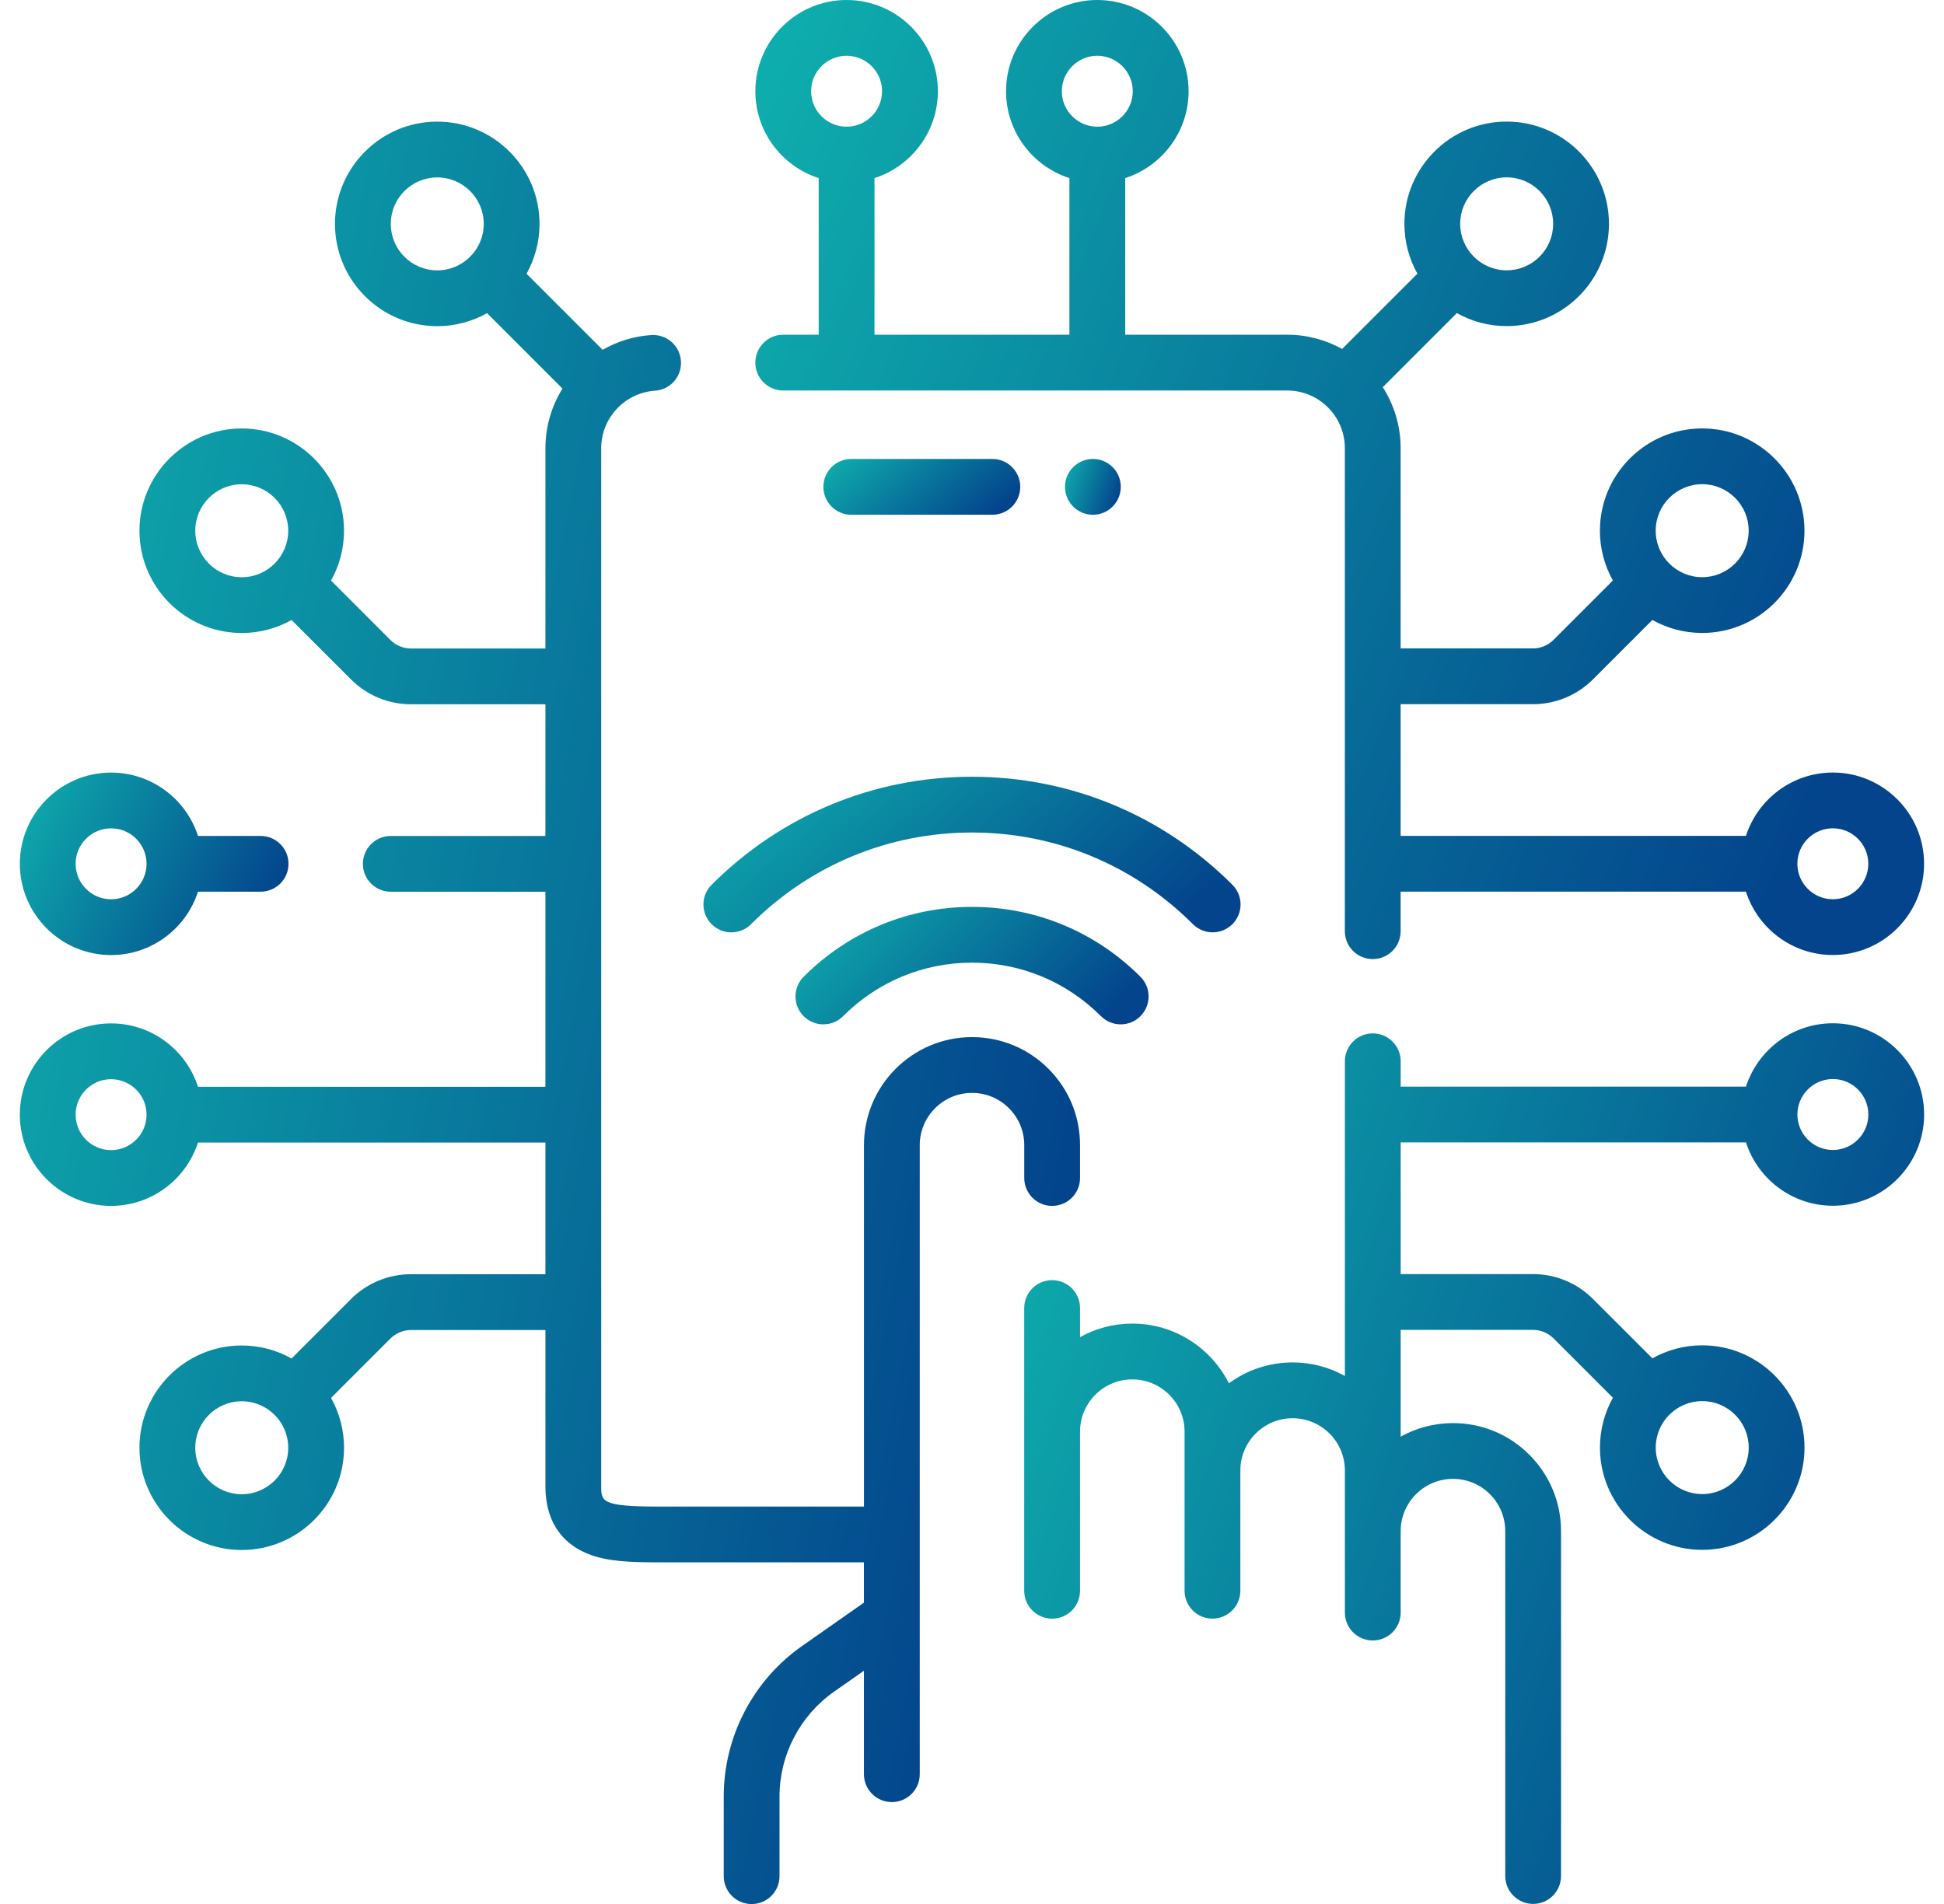
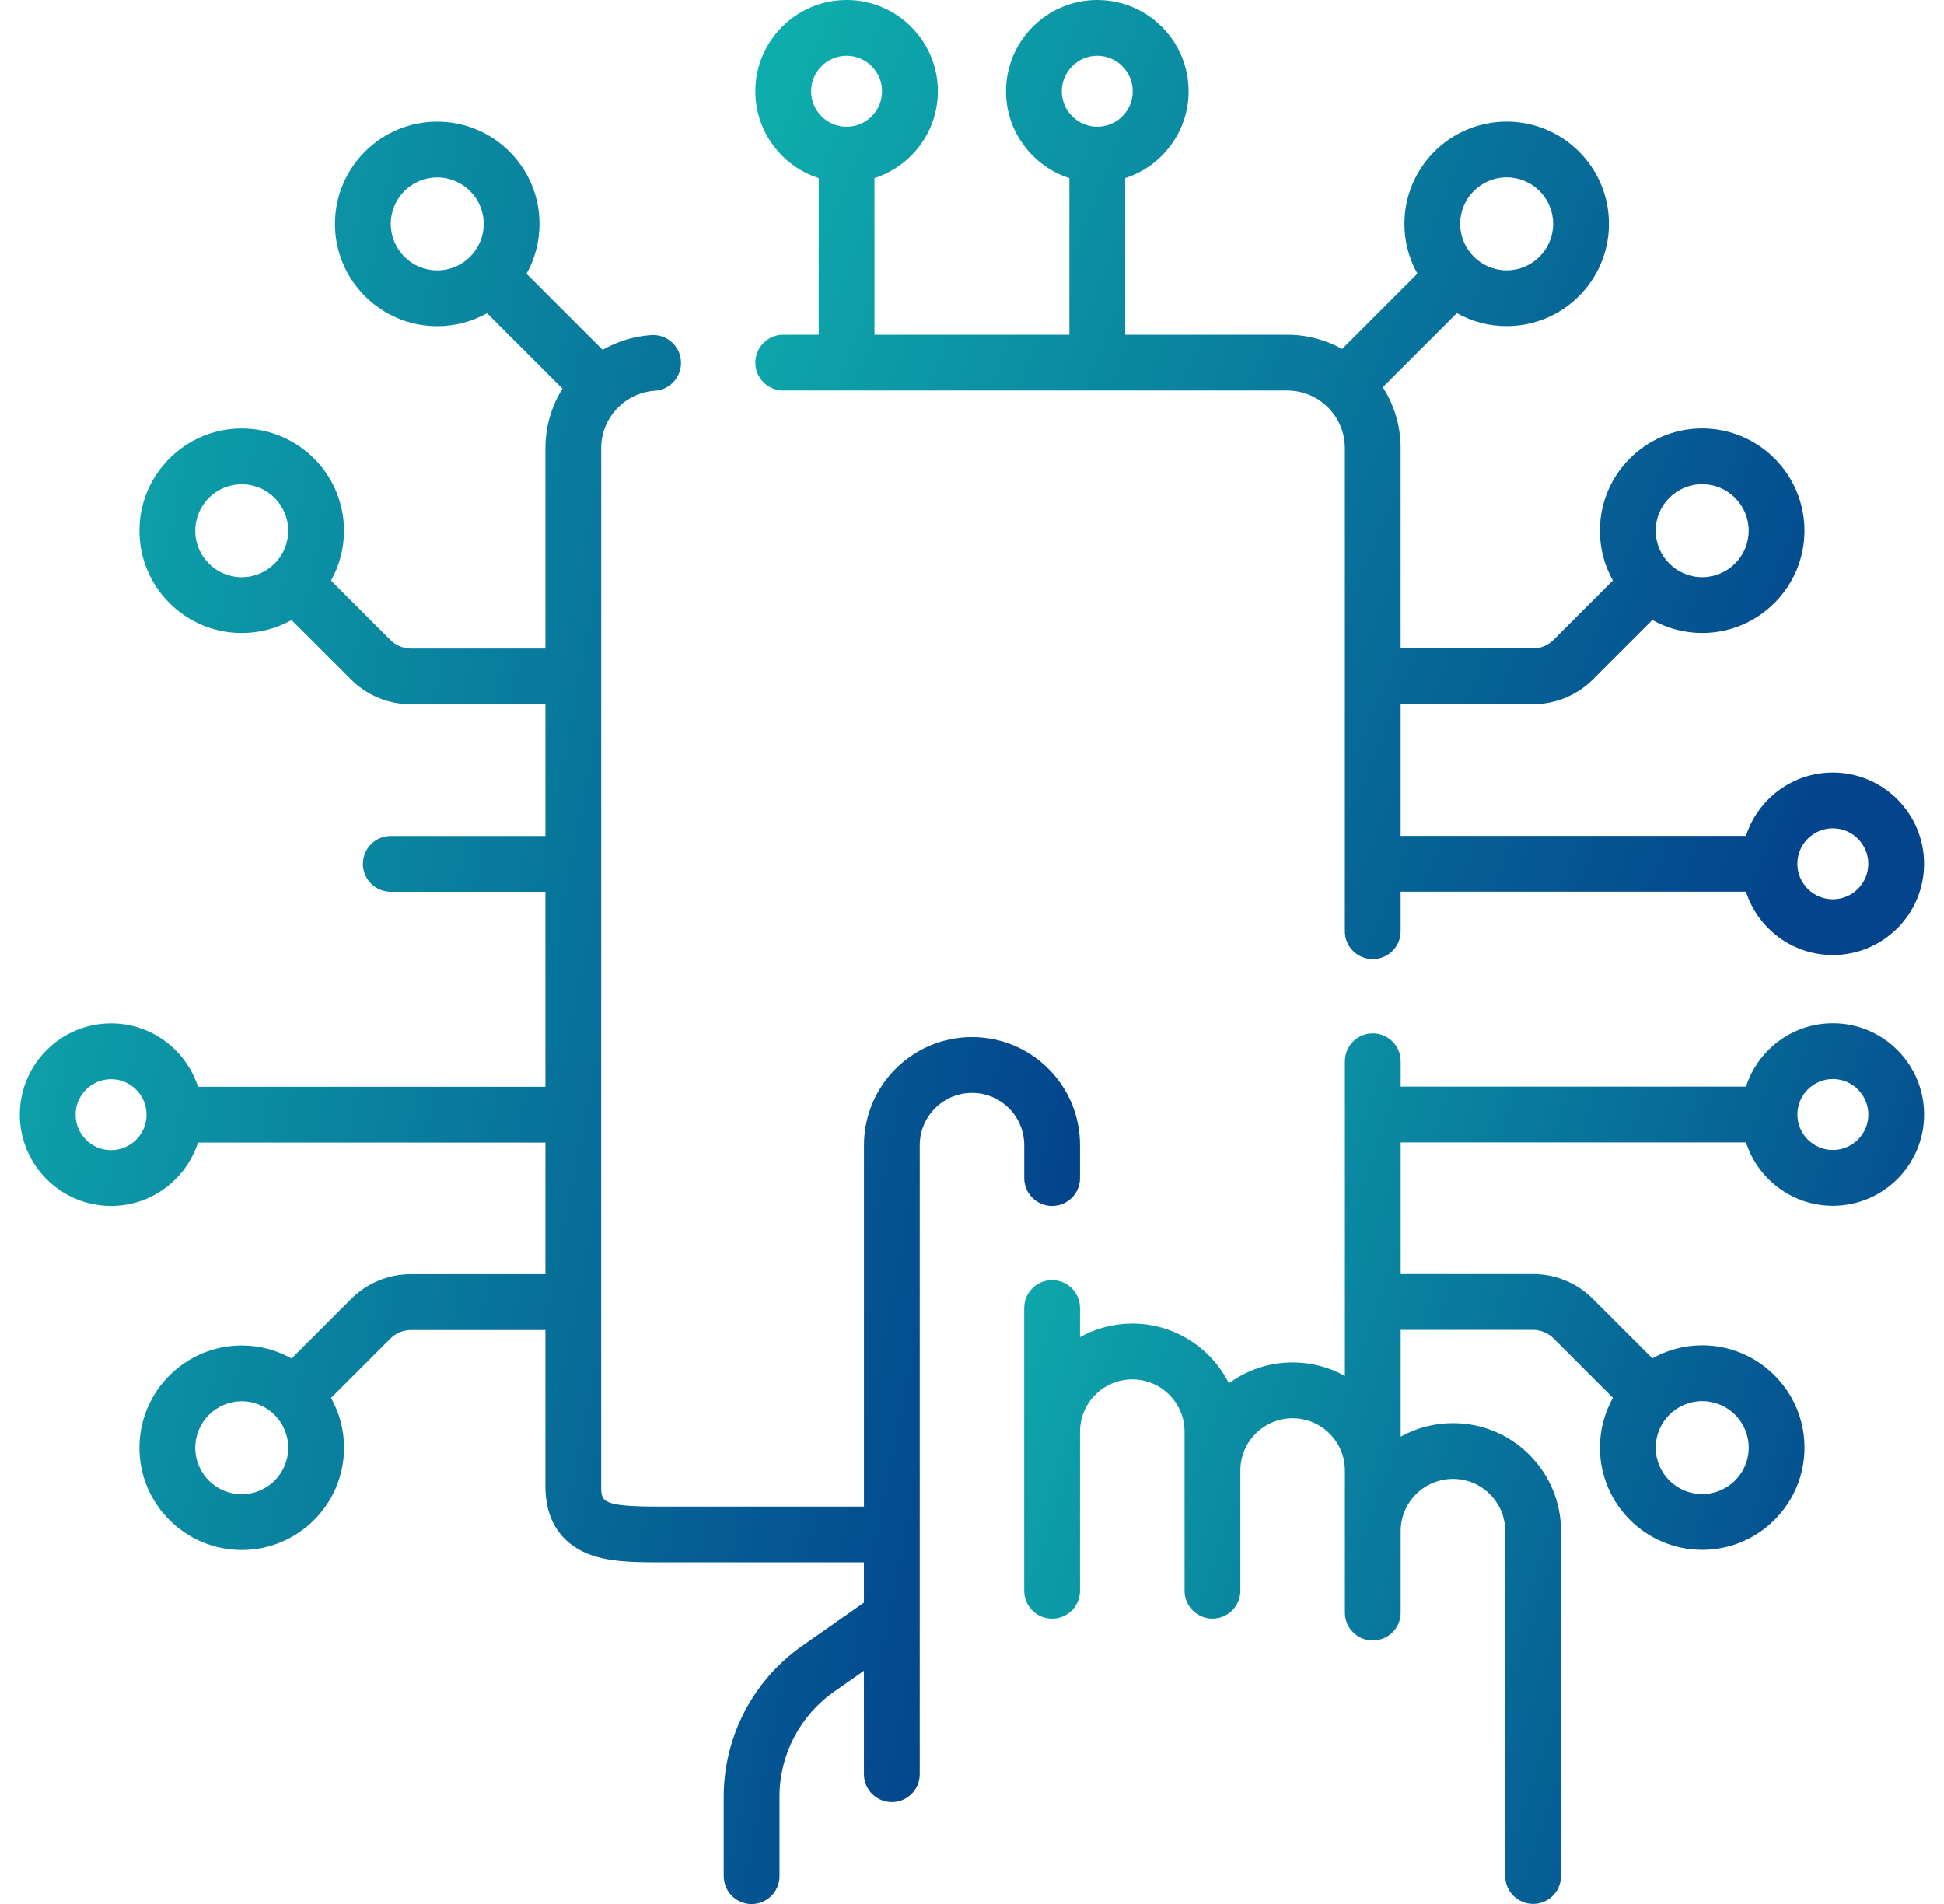
<svg xmlns="http://www.w3.org/2000/svg" width="49" height="48" viewBox="0 0 49 48" fill="none">
  <path d="M46.199 25.797C45.176 25.797 44.307 26.469 44.009 27.394H35.305V26.755C35.305 26.367 34.99 26.052 34.602 26.052C34.214 26.052 33.899 26.367 33.899 26.755V34.688C33.508 34.471 33.059 34.347 32.581 34.347C31.981 34.347 31.426 34.543 30.975 34.873C30.527 33.982 29.604 33.368 28.54 33.368C28.063 33.368 27.613 33.492 27.223 33.709V32.976C27.223 32.587 26.908 32.273 26.52 32.273C26.131 32.273 25.816 32.587 25.816 32.976V40.103C25.816 40.492 26.131 40.807 26.52 40.807C26.908 40.807 27.223 40.492 27.223 40.103V36.096C27.221 35.368 27.812 34.775 28.54 34.775C29.267 34.775 29.858 35.366 29.858 36.092V40.103C29.858 40.491 30.172 40.806 30.561 40.806C30.949 40.806 31.264 40.491 31.264 40.103V37.071C31.264 36.345 31.855 35.754 32.581 35.754C33.308 35.754 33.899 36.345 33.899 37.071V40.654C33.899 41.042 34.213 41.357 34.602 41.357C34.99 41.357 35.305 41.042 35.305 40.654V38.605C35.305 38.604 35.305 38.603 35.305 38.601C35.305 37.874 35.896 37.283 36.623 37.283C36.975 37.283 37.306 37.42 37.554 37.668C37.803 37.917 37.94 38.248 37.941 38.6V47.295C37.941 47.683 38.255 47.998 38.644 47.998C39.032 47.998 39.347 47.683 39.347 47.295V38.599C39.346 37.872 39.062 37.188 38.548 36.674C38.034 36.16 37.351 35.877 36.623 35.877C36.145 35.877 35.696 36.001 35.305 36.218V33.526H38.636C38.834 33.526 39.02 33.603 39.16 33.743L40.655 35.238C40.447 35.61 40.328 36.039 40.328 36.494C40.328 37.916 41.484 39.072 42.906 39.072C44.327 39.072 45.484 37.916 45.484 36.494C45.484 35.073 44.327 33.916 42.906 33.916C42.45 33.916 42.022 34.036 41.65 34.244L40.154 32.749C39.749 32.343 39.21 32.12 38.636 32.12H35.305V28.8H44.009C44.307 29.726 45.176 30.397 46.199 30.397C47.467 30.397 48.499 29.366 48.499 28.097C48.499 26.829 47.467 25.797 46.199 25.797ZM42.906 35.322C43.552 35.322 44.078 35.848 44.078 36.494C44.078 37.141 43.552 37.666 42.906 37.666C42.26 37.666 41.734 37.141 41.734 36.494C41.734 35.848 42.26 35.322 42.906 35.322ZM46.199 28.991C45.706 28.991 45.305 28.59 45.305 28.097C45.305 27.604 45.706 27.203 46.199 27.203C46.692 27.203 47.093 27.604 47.093 28.097C47.093 28.59 46.692 28.991 46.199 28.991Z" fill="url(#paint0_linear_547_21494)" />
-   <path d="M2.8 24.077C3.823 24.077 4.692 23.405 4.99 22.48H6.568C6.957 22.48 7.272 22.165 7.272 21.777C7.272 21.389 6.957 21.074 6.568 21.074H4.99C4.692 20.148 3.823 19.477 2.8 19.477C1.532 19.477 0.5 20.509 0.5 21.777C0.5 23.045 1.532 24.077 2.8 24.077ZM2.8 20.883C3.293 20.883 3.694 21.284 3.694 21.777C3.694 22.27 3.293 22.671 2.8 22.671C2.307 22.671 1.906 22.27 1.906 21.777C1.906 21.284 2.307 20.883 2.8 20.883Z" fill="url(#paint1_linear_547_21494)" />
  <path d="M19.742 8.438C19.354 8.438 19.039 8.753 19.039 9.142C19.039 9.53 19.354 9.845 19.742 9.845H32.444C33.246 9.845 33.898 10.496 33.898 11.298V23.476C33.898 23.864 34.212 24.179 34.601 24.179C34.989 24.179 35.304 23.864 35.304 23.476V22.479H44.008C44.306 23.405 45.175 24.076 46.198 24.076C47.466 24.076 48.498 23.044 48.498 21.776C48.498 20.508 47.466 19.476 46.198 19.476C45.175 19.476 44.306 20.148 44.008 21.073H35.304V17.753H38.635C39.209 17.753 39.748 17.53 40.154 17.125L41.649 15.629C42.021 15.838 42.449 15.957 42.905 15.957C44.326 15.957 45.483 14.8 45.483 13.379C45.483 11.957 44.326 10.801 42.905 10.801C41.483 10.801 40.327 11.957 40.327 13.379C40.327 13.835 40.446 14.263 40.654 14.635L39.159 16.13C39.019 16.27 38.833 16.347 38.635 16.347H35.304V11.298C35.304 10.732 35.138 10.205 34.854 9.761L36.721 7.893C37.093 8.102 37.521 8.221 37.977 8.221C39.398 8.221 40.555 7.065 40.555 5.643C40.555 4.221 39.398 3.065 37.977 3.065C36.555 3.065 35.399 4.221 35.399 5.643C35.399 6.099 35.518 6.527 35.727 6.899L33.829 8.797C33.418 8.569 32.946 8.438 32.444 8.438H28.362V4.49C29.287 4.192 29.959 3.324 29.959 2.3C29.959 1.032 28.927 0 27.658 0C26.39 0 25.358 1.032 25.358 2.3C25.358 3.324 26.03 4.192 26.955 4.49V8.438H22.042V4.49C22.968 4.192 23.64 3.324 23.64 2.3C23.64 1.032 22.608 0 21.339 0C20.071 0 19.039 1.032 19.039 2.3C19.039 3.324 19.711 4.192 20.636 4.49V8.438H19.742ZM46.198 20.882C46.691 20.882 47.092 21.283 47.092 21.776C47.092 22.269 46.691 22.67 46.198 22.67C45.705 22.67 45.304 22.269 45.304 21.776C45.304 21.283 45.705 20.882 46.198 20.882ZM42.905 12.207C43.551 12.207 44.077 12.733 44.077 13.379C44.077 14.025 43.551 14.551 42.905 14.551C42.258 14.551 41.733 14.025 41.733 13.379C41.733 12.733 42.258 12.207 42.905 12.207ZM37.977 4.471C38.623 4.471 39.149 4.997 39.149 5.643C39.149 6.289 38.623 6.815 37.977 6.815C37.331 6.815 36.805 6.289 36.805 5.643C36.805 4.997 37.331 4.471 37.977 4.471ZM26.764 2.3C26.764 1.807 27.166 1.406 27.658 1.406C28.151 1.406 28.552 1.807 28.552 2.3C28.552 2.793 28.151 3.194 27.658 3.194C27.166 3.194 26.764 2.793 26.764 2.3ZM20.445 2.3C20.445 1.807 20.846 1.406 21.339 1.406C21.832 1.406 22.233 1.807 22.233 2.3C22.233 2.793 21.832 3.194 21.339 3.194C20.846 3.194 20.445 2.793 20.445 2.3Z" fill="url(#paint2_linear_547_21494)" />
-   <path d="M21.457 11.57C21.069 11.57 20.754 11.885 20.754 12.273C20.754 12.662 21.069 12.977 21.457 12.977H25.013C25.401 12.977 25.716 12.662 25.716 12.273C25.716 11.885 25.401 11.57 25.013 11.57H21.457Z" fill="url(#paint3_linear_547_21494)" />
  <path d="M25.817 29.698C25.817 30.086 26.132 30.401 26.52 30.401C26.909 30.401 27.223 30.086 27.223 29.698V28.87C27.223 28.141 26.94 27.457 26.427 26.945C25.913 26.429 25.228 26.146 24.5 26.146C22.998 26.146 21.777 27.368 21.777 28.87V37.981H16.607C15.154 37.981 15.154 37.851 15.154 37.465V11.299C15.154 10.537 15.749 9.9 16.509 9.85C16.897 9.825 17.19 9.49 17.164 9.102C17.139 8.715 16.805 8.422 16.416 8.447C15.971 8.476 15.555 8.609 15.19 8.819L13.272 6.901C13.48 6.529 13.599 6.1 13.599 5.645C13.599 4.223 12.443 3.066 11.021 3.066C9.6 3.066 8.443 4.223 8.443 5.645C8.443 7.066 9.6 8.223 11.021 8.223C11.477 8.223 11.905 8.103 12.277 7.895L14.178 9.796C13.905 10.234 13.748 10.75 13.748 11.299V16.349H10.363C10.165 16.349 9.979 16.272 9.839 16.132L8.344 14.636C8.552 14.264 8.671 13.836 8.671 13.38C8.671 11.959 7.515 10.802 6.093 10.802C4.672 10.802 3.515 11.959 3.515 13.38C3.515 14.802 4.672 15.958 6.093 15.958C6.549 15.958 6.977 15.839 7.349 15.631L8.845 17.126C9.25 17.532 9.789 17.755 10.363 17.755H13.748V21.075H9.85C9.461 21.075 9.147 21.39 9.147 21.778C9.147 22.166 9.461 22.481 9.85 22.481H13.748V27.398H4.99C4.692 26.472 3.823 25.8 2.8 25.8C1.532 25.8 0.5 26.832 0.5 28.101C0.5 29.369 1.532 30.401 2.8 30.401C3.823 30.401 4.692 29.729 4.99 28.804H13.748V32.123H10.363C9.79 32.123 9.25 32.347 8.845 32.752L7.349 34.248C6.977 34.039 6.549 33.92 6.093 33.92C4.672 33.92 3.515 35.076 3.515 36.498C3.515 37.92 4.672 39.076 6.093 39.076C7.515 39.076 8.672 37.92 8.672 36.498C8.672 36.042 8.552 35.614 8.344 35.242L9.839 33.747C9.979 33.607 10.165 33.53 10.363 33.53H13.748V37.465C13.748 38.523 14.332 38.978 14.822 39.174C15.316 39.371 15.898 39.387 16.607 39.387H21.776V40.403L20.218 41.495C18.981 42.362 18.242 43.782 18.242 45.293V47.298C18.242 47.687 18.557 48.002 18.945 48.002C19.333 48.002 19.648 47.687 19.648 47.298V45.292C19.648 44.24 20.163 43.25 21.025 42.646L21.776 42.12V44.728C21.776 45.116 22.091 45.431 22.48 45.431C22.868 45.431 23.183 45.116 23.183 44.728V28.87C23.183 28.143 23.774 27.552 24.5 27.552C24.852 27.552 25.183 27.689 25.432 27.939C25.68 28.187 25.817 28.517 25.817 28.87V29.698H25.817ZM11.021 6.816C10.375 6.816 9.85 6.291 9.85 5.645C9.85 4.998 10.375 4.473 11.021 4.473C11.668 4.473 12.193 4.998 12.193 5.645C12.193 6.291 11.668 6.816 11.021 6.816ZM6.093 14.552C5.447 14.552 4.922 14.027 4.922 13.38C4.922 12.734 5.447 12.209 6.093 12.209C6.74 12.209 7.265 12.734 7.265 13.38C7.265 14.027 6.74 14.552 6.093 14.552ZM2.8 28.995C2.307 28.995 1.906 28.594 1.906 28.101C1.906 27.608 2.307 27.207 2.8 27.207C3.293 27.207 3.694 27.608 3.694 28.101C3.694 28.594 3.293 28.995 2.8 28.995ZM6.093 37.67C5.447 37.67 4.922 37.144 4.922 36.498C4.922 35.852 5.447 35.326 6.093 35.326C6.74 35.326 7.265 35.852 7.265 36.498C7.265 37.144 6.74 37.67 6.093 37.67Z" fill="url(#paint4_linear_547_21494)" />
-   <path d="M18.434 23.505C18.614 23.505 18.794 23.436 18.931 23.299C20.421 21.809 22.399 20.988 24.5 20.988C26.601 20.988 28.579 21.809 30.069 23.299C30.343 23.573 30.789 23.573 31.063 23.299C31.338 23.024 31.338 22.579 31.063 22.305C29.308 20.549 26.977 19.582 24.5 19.582C22.023 19.582 19.692 20.549 17.937 22.305C17.662 22.579 17.662 23.024 17.937 23.299C18.074 23.436 18.254 23.505 18.434 23.505Z" fill="url(#paint5_linear_547_21494)" />
-   <path d="M20.257 24.624C19.982 24.898 19.982 25.344 20.257 25.618C20.531 25.893 20.977 25.893 21.251 25.618C22.121 24.748 23.275 24.269 24.501 24.269C25.727 24.269 26.881 24.748 27.751 25.618C27.888 25.755 28.068 25.824 28.248 25.824C28.428 25.824 28.608 25.756 28.745 25.618C29.02 25.343 29.02 24.898 28.745 24.624C27.61 23.488 26.103 22.863 24.501 22.863C22.899 22.863 21.392 23.488 20.257 24.624Z" fill="url(#paint6_linear_547_21494)" />
-   <path d="M27.547 12.977C27.935 12.977 28.25 12.662 28.25 12.273C28.25 11.885 27.935 11.57 27.547 11.57C27.159 11.57 26.844 11.885 26.844 12.273C26.844 12.662 27.159 12.977 27.547 12.977Z" fill="url(#paint7_linear_547_21494)" />
  <defs>
    <linearGradient id="paint0_linear_547_21494" x1="45.94" y1="46.01" x2="4.086" y2="31.812" gradientUnits="userSpaceOnUse">
      <stop stop-color="#03448C" />
      <stop offset="1" stop-color="#17FFC6" />
    </linearGradient>
    <linearGradient id="paint1_linear_547_21494" x1="6.507" y1="23.665" x2="-4.739" y2="18.169" gradientUnits="userSpaceOnUse">
      <stop stop-color="#03448C" />
      <stop offset="1" stop-color="#17FFC6" />
    </linearGradient>
    <linearGradient id="paint2_linear_547_21494" x1="45.174" y1="22.013" x2="-6.914" y2="0.943" gradientUnits="userSpaceOnUse">
      <stop stop-color="#03448C" />
      <stop offset="1" stop-color="#17FFC6" />
    </linearGradient>
    <linearGradient id="paint3_linear_547_21494" x1="25.156" y1="12.851" x2="20.853" y2="7.809" gradientUnits="userSpaceOnUse">
      <stop stop-color="#03448C" />
      <stop offset="1" stop-color="#17FFC6" />
    </linearGradient>
    <linearGradient id="paint4_linear_547_21494" x1="24.208" y1="43.977" x2="-28.712" y2="33.528" gradientUnits="userSpaceOnUse">
      <stop stop-color="#03448C" />
      <stop offset="1" stop-color="#17FFC6" />
    </linearGradient>
    <linearGradient id="paint5_linear_547_21494" x1="29.741" y1="23.154" x2="17.698" y2="9.354" gradientUnits="userSpaceOnUse">
      <stop stop-color="#03448C" />
      <stop offset="1" stop-color="#17FFC6" />
    </linearGradient>
    <linearGradient id="paint6_linear_547_21494" x1="27.947" y1="25.559" x2="18.773" y2="16.403" gradientUnits="userSpaceOnUse">
      <stop stop-color="#03448C" />
      <stop offset="1" stop-color="#17FFC6" />
    </linearGradient>
    <linearGradient id="paint7_linear_547_21494" x1="28.091" y1="12.851" x2="25.485" y2="11.985" gradientUnits="userSpaceOnUse">
      <stop stop-color="#03448C" />
      <stop offset="1" stop-color="#17FFC6" />
    </linearGradient>
  </defs>
</svg>